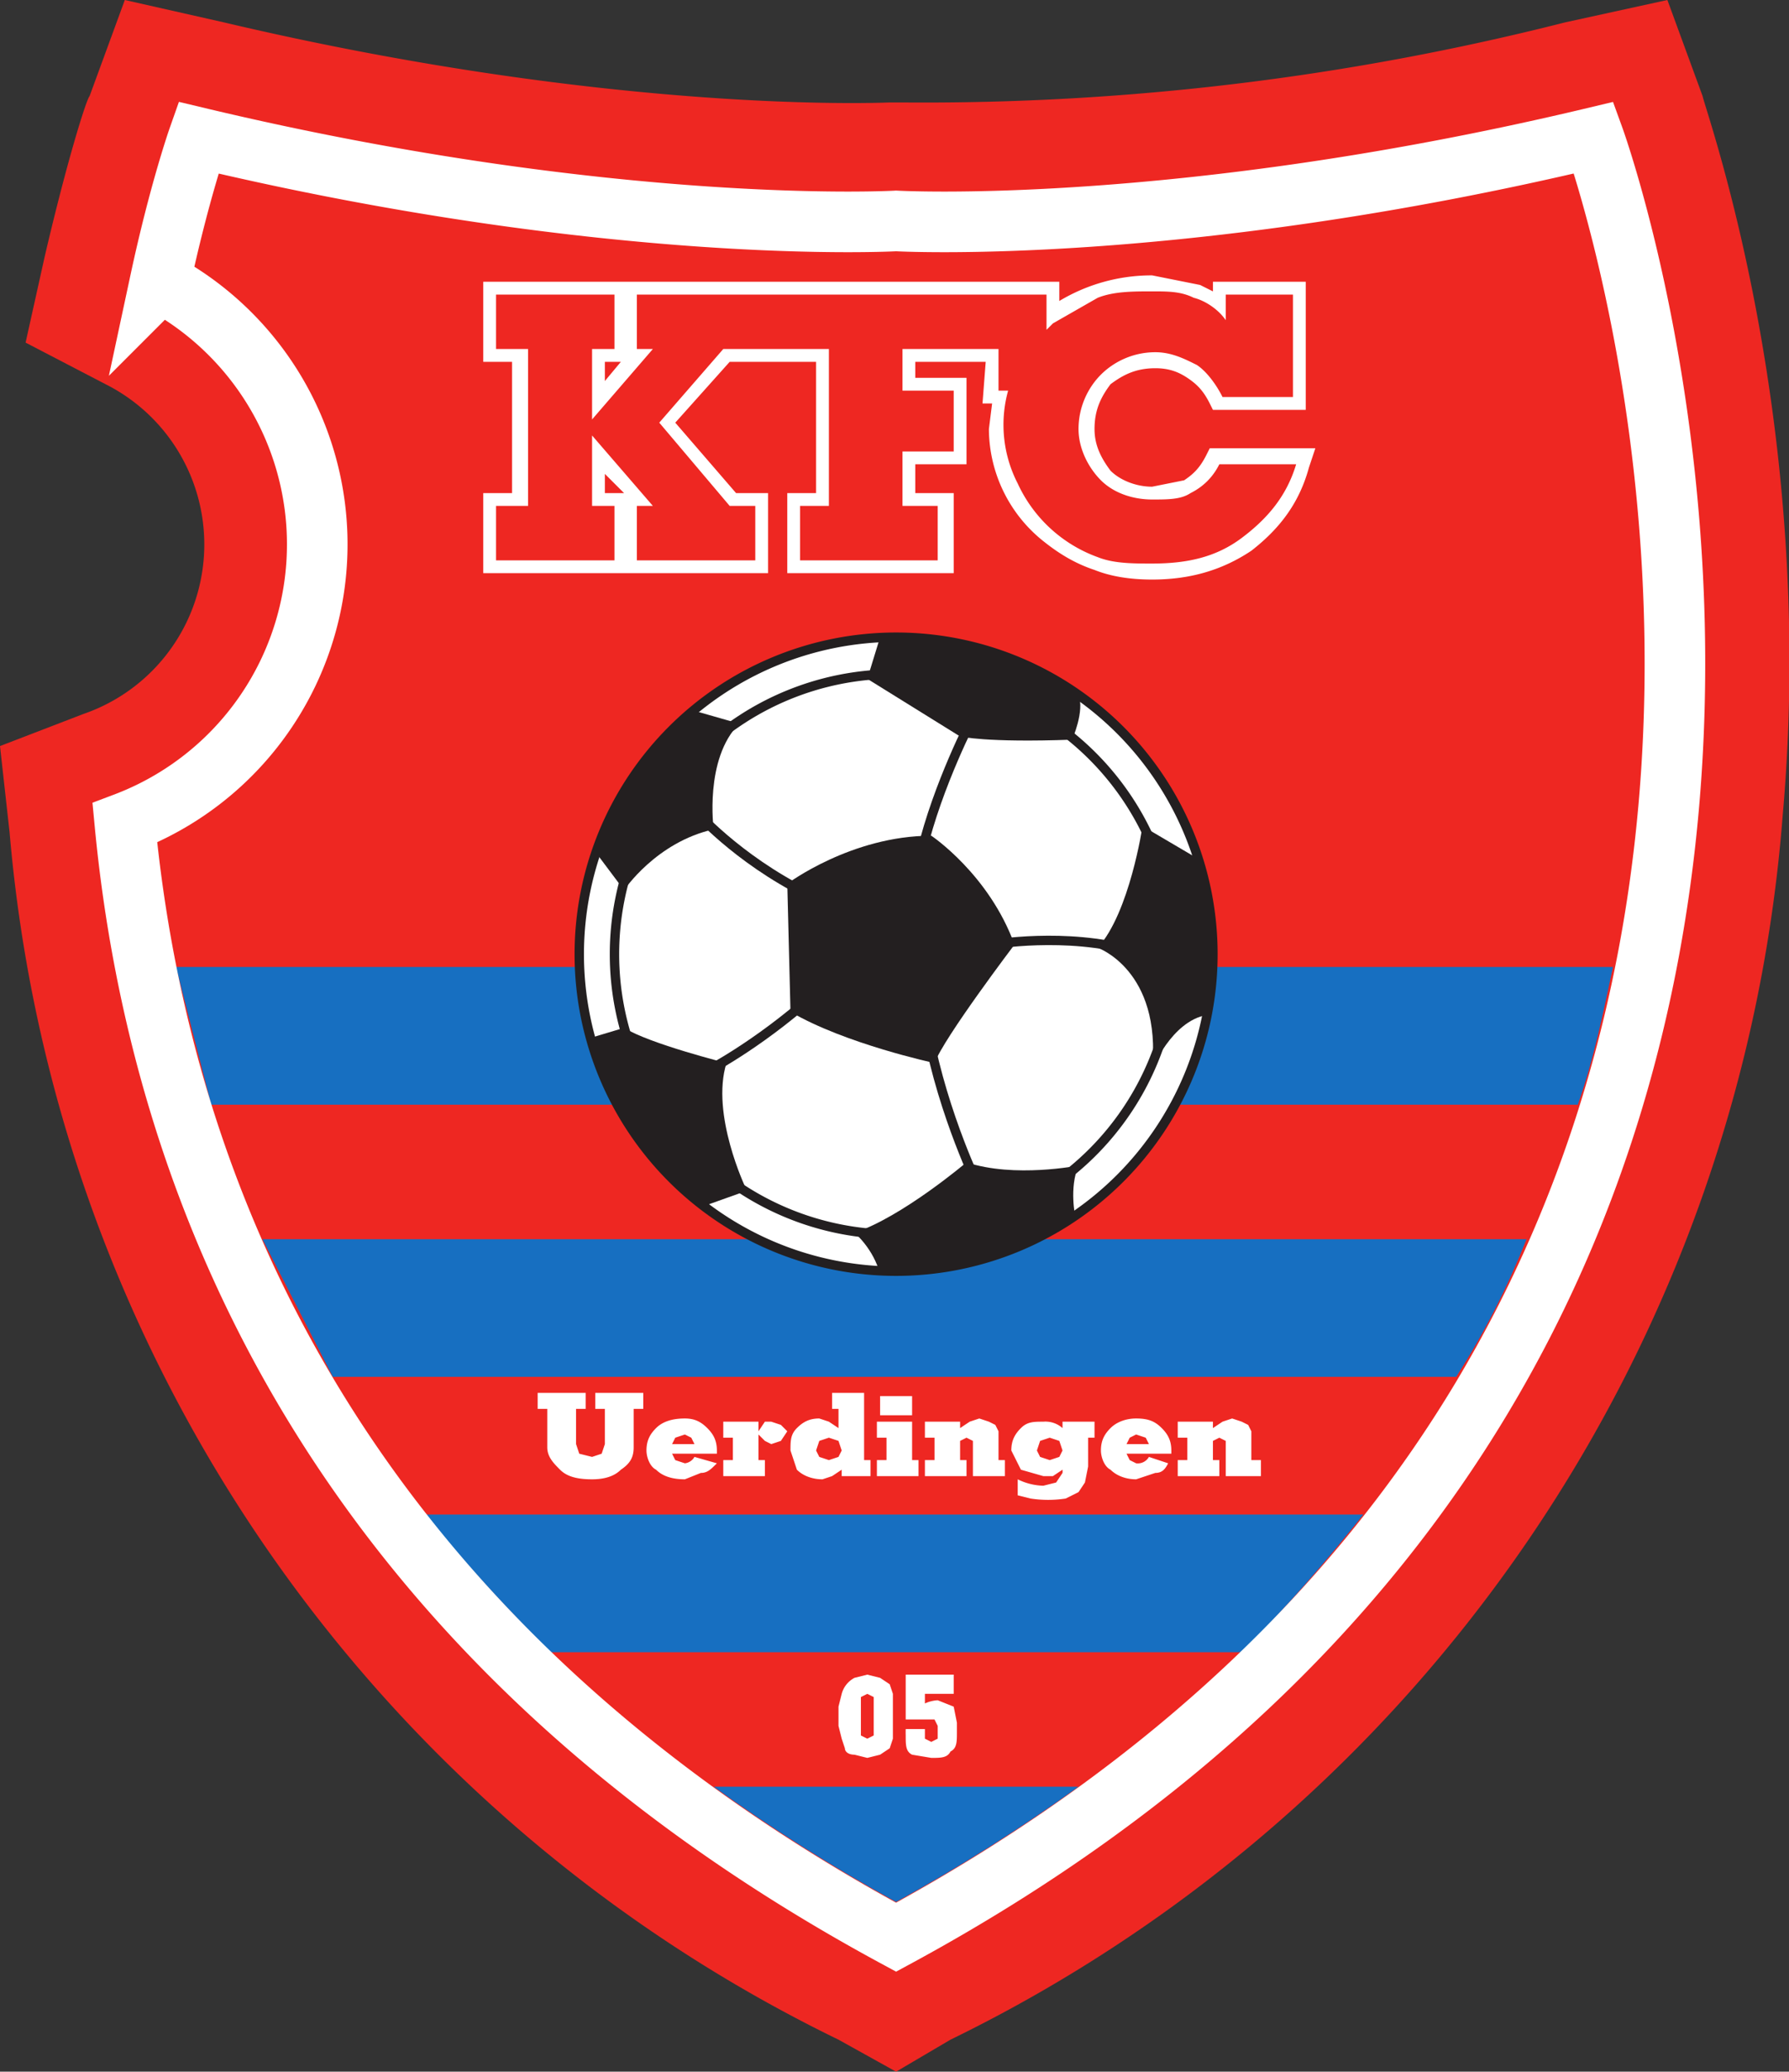
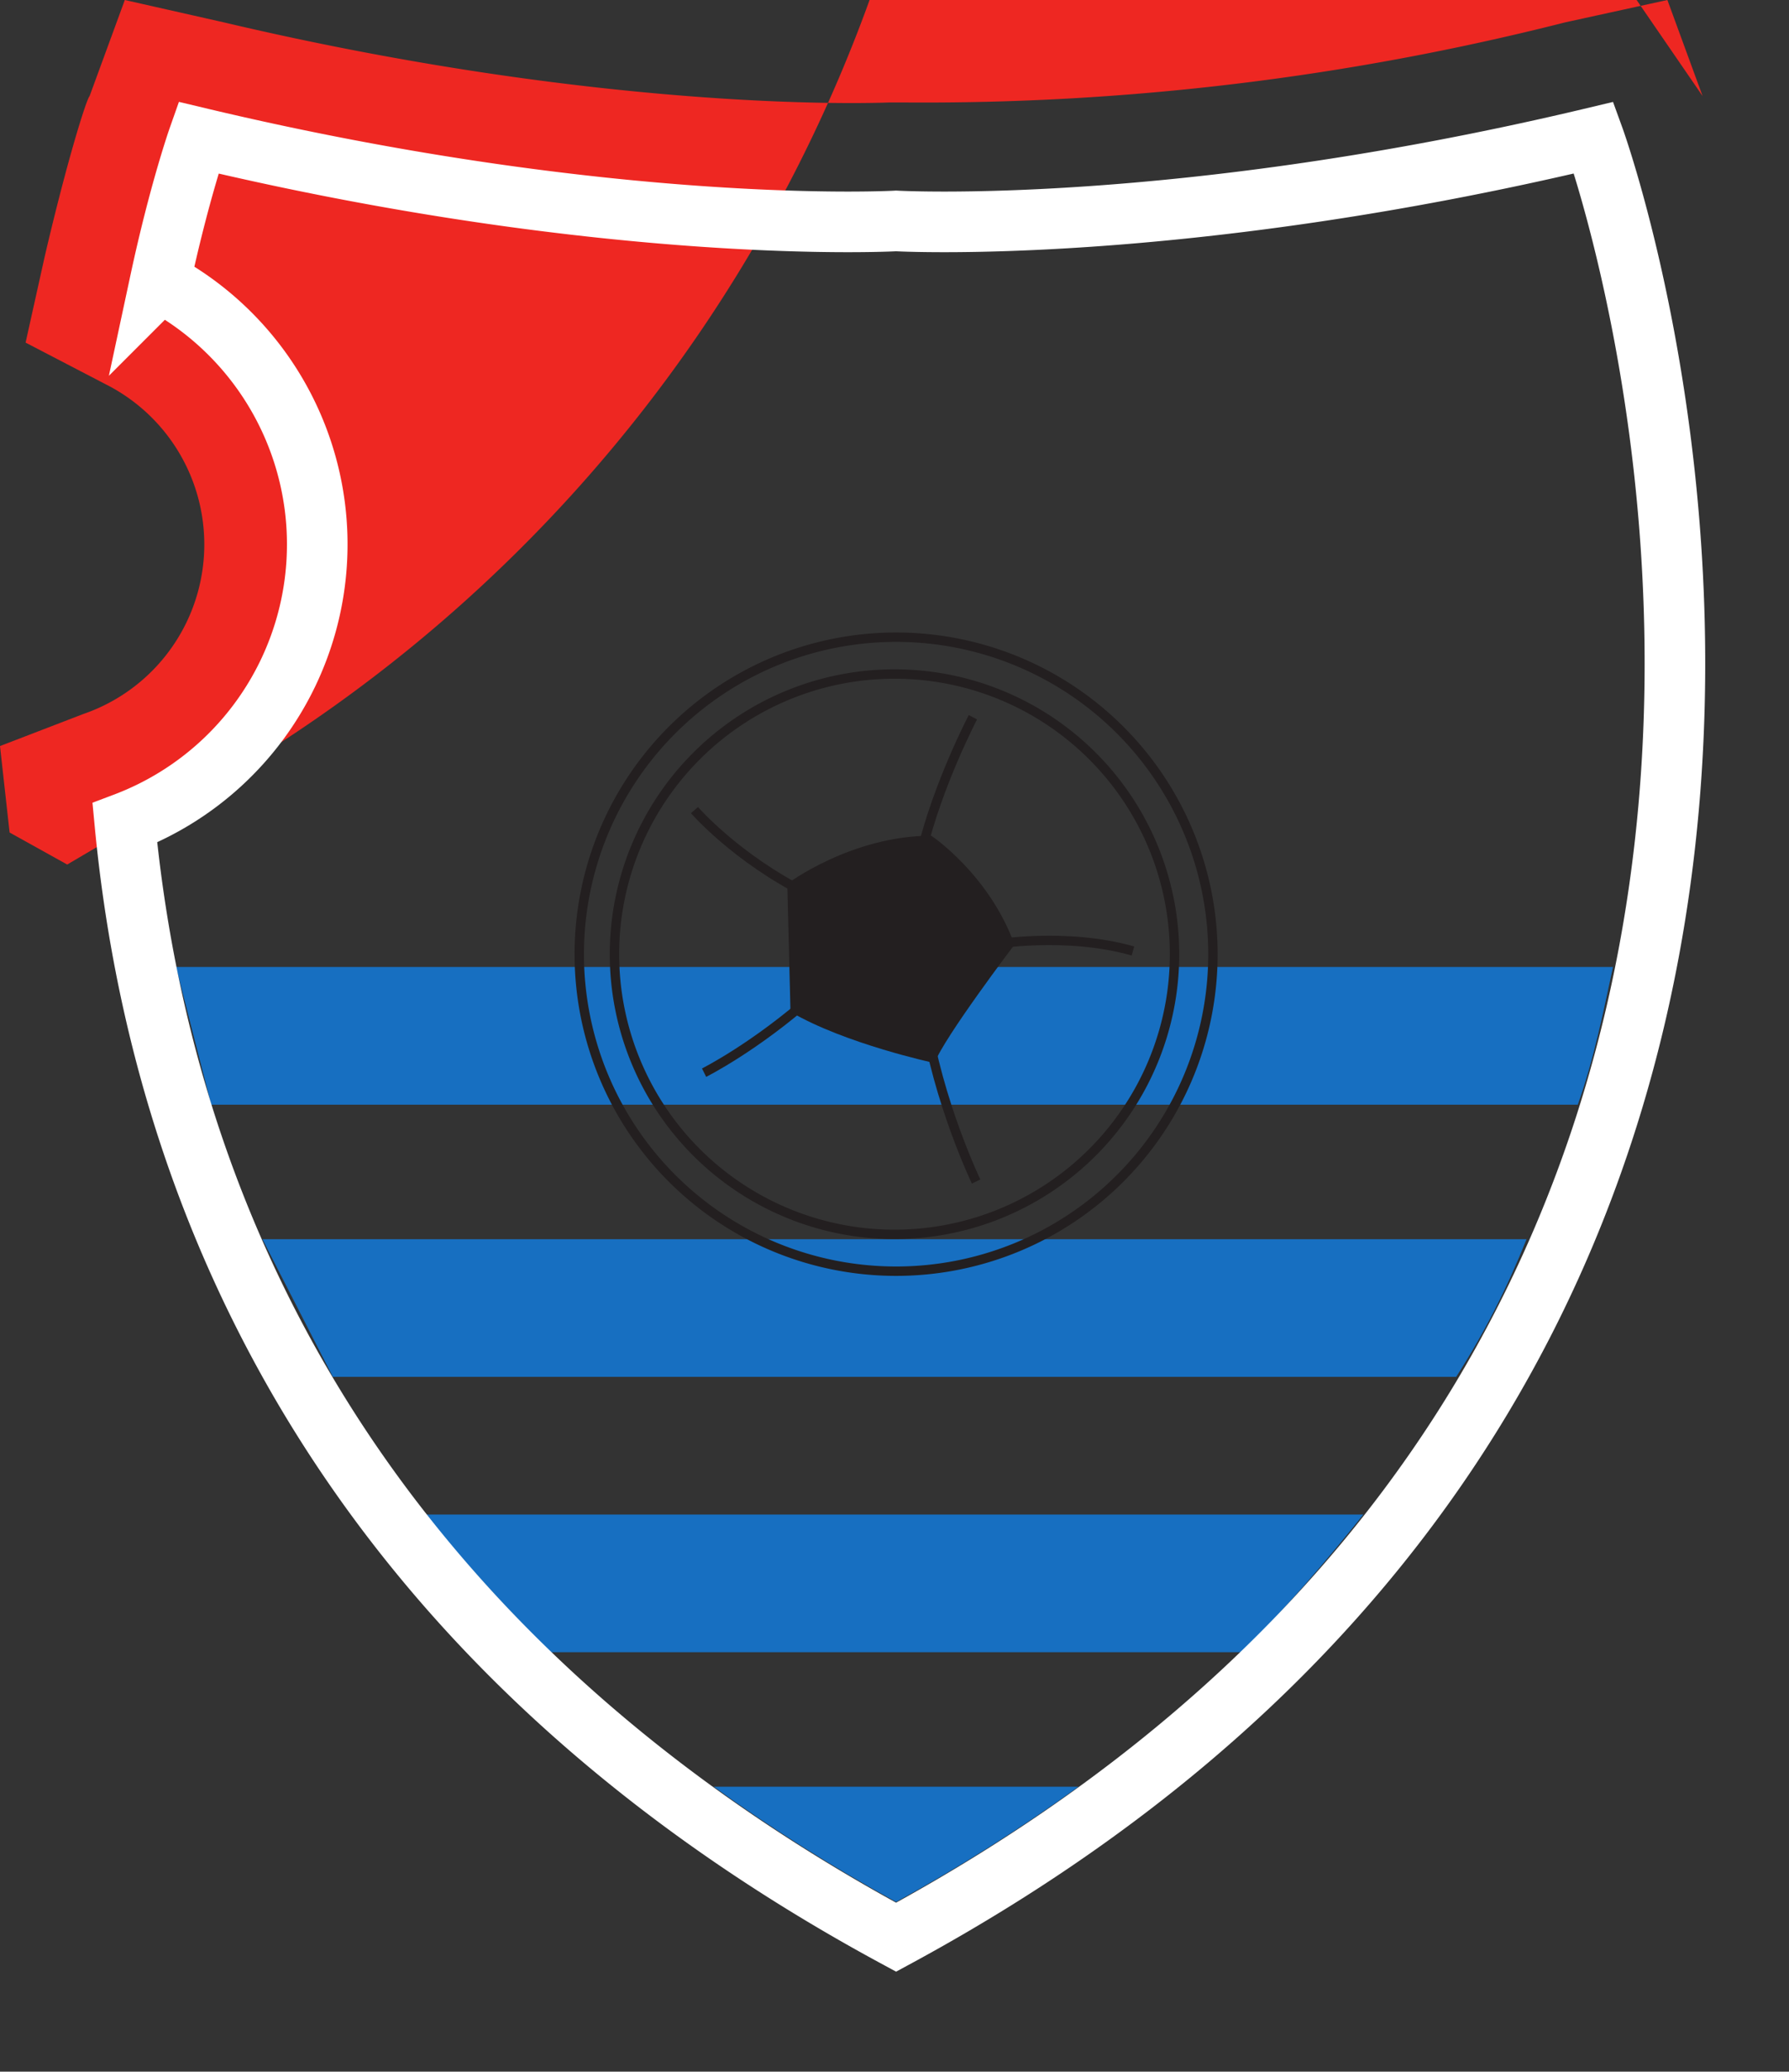
<svg xmlns="http://www.w3.org/2000/svg" height="647" width="559">
  <rect width="100%" height="100%" fill="#333333" stroke="none" />
-   <path d="m532 30-11-30-32 7a814 814 0 0 1 -207 25h-4c-1 0-85 4-208-25l-31-7-11 30c-1 1-7 20-14 50l-6 27 25 13a56 56 0 0 1 -7 103l-26 10 3 27a463 463 0 0 0 259 377l18 10 17-10a465 465 0 0 0 260-382c11-123-24-220-25-225" fill="#ee2722" />
+   <path d="m532 30-11-30-32 7a814 814 0 0 1 -207 25h-4c-1 0-85 4-208-25l-31-7-11 30c-1 1-7 20-14 50l-6 27 25 13a56 56 0 0 1 -7 103l-26 10 3 27l18 10 17-10a465 465 0 0 0 260-382c11-123-24-220-25-225" fill="#ee2722" />
  <path d="m493 345c5-14 8-29 11-43h-449l11 43zm-389 85h351c9-14 16-28 22-43h-395zm68 86h216c14-14 26-28 38-43h-293c12 15 25 29 39 43m108 78c20-11 39-23 57-36h-114c18 13 37 25 57 36" fill="#176fc1" />
  <path d="m498 43c-130 31-218 26-218 26s-88 5-218-26c0 0-6 17-12 45a93 93 0 0 1 -11 169c11 116 67 254 241 348 353-191 218-562 218-562z" fill="none" stroke="#fff" stroke-width="18.933" />
-   <path d="m171 452v-12h-3v-5h15v5h-3v11l1 3 4 1 3-1 1-3v-11h-3v-5h15v5h-3v12c0 3-1 5-4 7-2 2-5 3-9 3-5 0-8-1-10-3s-4-4-4-7m46 3a4 4 0 0 1 -3 2l-3-1-1-2h14v-1c0-3-1-5-3-7s-4-3-7-3c-4 0-7 1-9 3s-3 4-3 7c0 2 1 5 3 6 2 2 5 3 9 3l5-2c2 0 3-1 5-3zm-6-6 3-1 2 1 1 2h-7zm26-2 2-3h2l3 1 2 2-2 3-3 1-2-1-2-2v8h2v5h-13v-5h3v-7h-3v-5h11zm23-7h2v6l-3-2-3-1c-3 0-5 1-7 3s-2 4-2 7l2 6c2 2 5 3 8 3l3-1 3-2v2h9v-5h-2v-21h-10zm-4 10 3-1 3 1 1 3-1 2-3 1-3-1-1-2zm29 6h2v5h-13v-5h3v-7h-3v-5h11zm-10-14v-6h10v6zm25 4 3-2 3-1 3 1 2 1 1 2v9h2v5h-10v-9-2l-2-1-2 1v6h2v5h-13v-5h3v-7h-3v-5h11zm40 3h2v-5h-10v2a8 8 0 0 0 -6-2c-3 0-5 0-7 2s-3 4-3 7l3 6 7 2h3l3-2a8 8 0 0 1 0 1l-2 3-4 1a19 19 0 0 1 -8-2v5l4 1a36 36 0 0 0 11 0l4-2 2-3 1-5zm-15 1 3-1 3 1 1 3-1 2-3 1-3-1-1-2zm34 5a4 4 0 0 1 -4 2l-2-1-1-2h14v-1c0-3-1-5-3-7s-4-3-8-3c-3 0-6 1-8 3s-3 4-3 7c0 2 1 5 3 6 2 2 5 3 8 3l6-2c2 0 3-1 4-3zm-6-6 2-1 3 1 1 2h-7zm26-3 3-2 3-1 3 1 2 1 1 2v9h3v5h-11v-9-2l-2-1-2 1v6h2v5h-13v-5h3v-7h-3v-5h11zm-116 97 1 3c0 1 1 2 3 2l4 1 4-1 3-2 1-3v-10-4l-1-3-3-2-4-1-4 1a8 8 0 0 0 -4 5l-1 4v6zm10-1-2 1-2-1v-9-3l2-1 2 1zm10-2h6v3l2 1 2-1v-4l-1-2h-9v-14h15v6h-9v3a11 11 0 0 1 4-1l5 2 1 5v3c0 3 0 5-2 6-1 2-3 2-6 2l-6-1c-2-1-2-3-2-6a34 34 0 0 1 0-2m-89-427-5 6v-6h3zm1 41h-6v-6zm193 14c-8 6-17 8-28 8-6 0-12 0-17-2a44 44 0 0 1 -25-23 40 40 0 0 1 -3-29h-3v-13h-30v13h16v19h-16v17h11v17h-43v-17h9v-49h-33l-20 23 22 26h8v17h-37v-17h5l-19-22v22h7v17h-37v-17h10v-49h-10v-17h37v17h-7v22l19-22h-5v-17h128v11l2-2 14-8c5-2 11-2 17-2 5 0 9 0 13 2 4 1 8 4 10 7v-8h21v32h-22c-2-4-5-8-8-10-4-2-8-4-13-4-7 0-13 3-17 7s-7 10-7 17c0 6 3 12 7 16s10 6 16 6c5 0 9 0 12-2 4-2 7-5 9-9h24c-3 10-9 17-17 23zm-10-28-1 2c-2 4-4 6-7 8l-10 2c-5 0-10-2-13-5-3-4-5-8-5-13 0-6 2-10 5-14 4-3 8-5 14-5 4 0 7 1 10 3s5 4 7 8l1 2h29v-40h-29v3l-4-2-15-3a56 56 0 0 0 -29 8v-6h-180v25h9v41h-9v25h89v-25h-10l-19-22 17-19h27v41h-9v25h52v-25h-12v-9h16v-27h-16v-5h22l-1 13h3l-1 8a45 45 0 0 0 17 35c5 4 10 7 16 9 5 2 11 3 18 3 12 0 22-3 31-9 9-7 15-15 18-26l2-6zm1 158a99 99 0 1 1 -198 0 99 99 0 0 1 198 0" fill="#fff" />
  <path d="m379 298a99 99 0 1 1 -198 0 99 99 0 0 1 198 0z" fill="none" stroke="#231f20" stroke-width="2.933" />
  <path d="m367 298a87 87 0 1 1 -175 0 87 87 0 0 1 175 0z" fill="none" stroke="#231f20" stroke-width="2.933" />
-   <path d="m275 199-4 13 29 18s8 2 35 1c0 0 4-9 2-14 0 0-21-18-62-18m99 69-17-10s-4 27-14 38c0 0 20 7 17 38 0 0 6-15 17-17 0 0 6-28-3-49m-38 112s-2-9 1-16c0 0-20 4-35-1 0 0-20 17-35 22 0 0 6 5 8 13 0 0 35 2 61-18m-150-114 9 12s10-15 28-19c0 0-3-22 8-33l-14-4s-18 12-31 44m33 111 14-5v-1s-11-23-6-39c0 0-24-6-32-11l-10 3-1 1s8 33 35 51" fill="#231f20" />
  <path d="m217 253s13 15 35 26m52-55s-11 21-16 42m-68 69s16-8 34-24" fill="none" stroke="#231f20" stroke-width="2.933" />
  <path d="m247 316-1-40s20-15 45-15c0 0 18 12 26 34 0 0-22 29-25 37 0 0-28-6-45-16" fill="#231f20" />
  <path d="m305 369s-12-25-16-52m21-22s23-4 44 2" fill="none" stroke="#231f20" stroke-width="2.933" />
</svg>